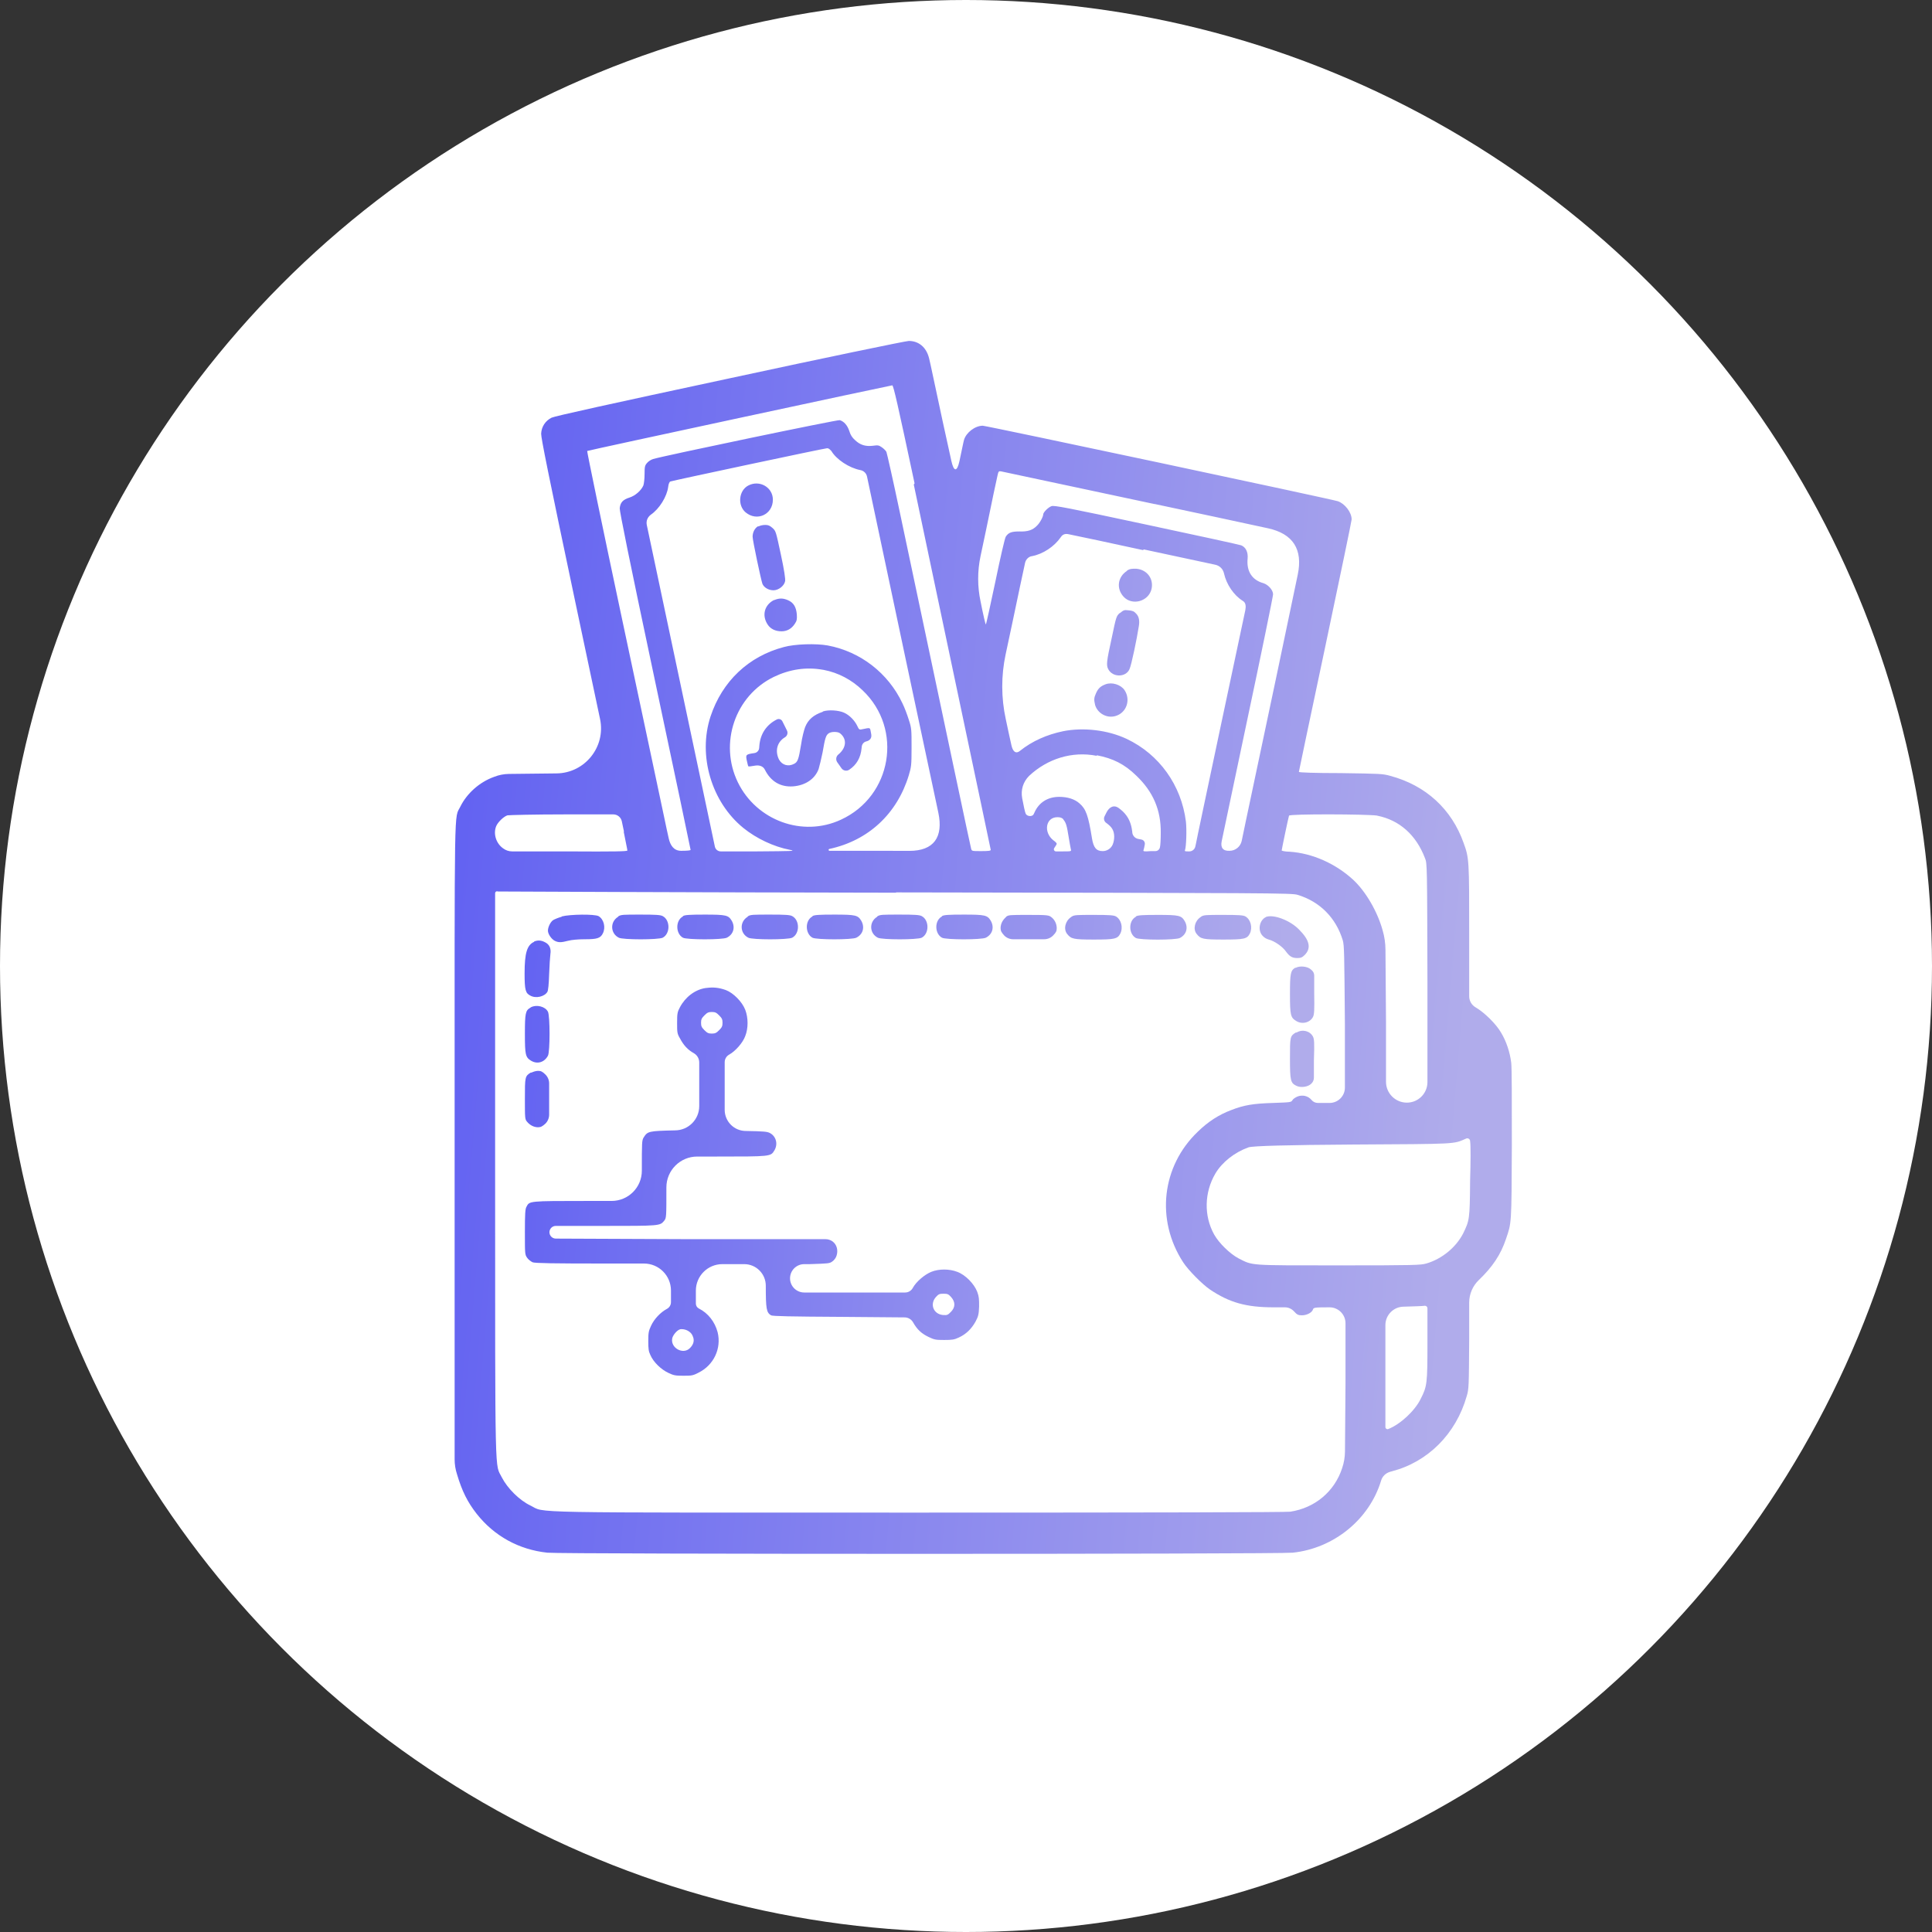
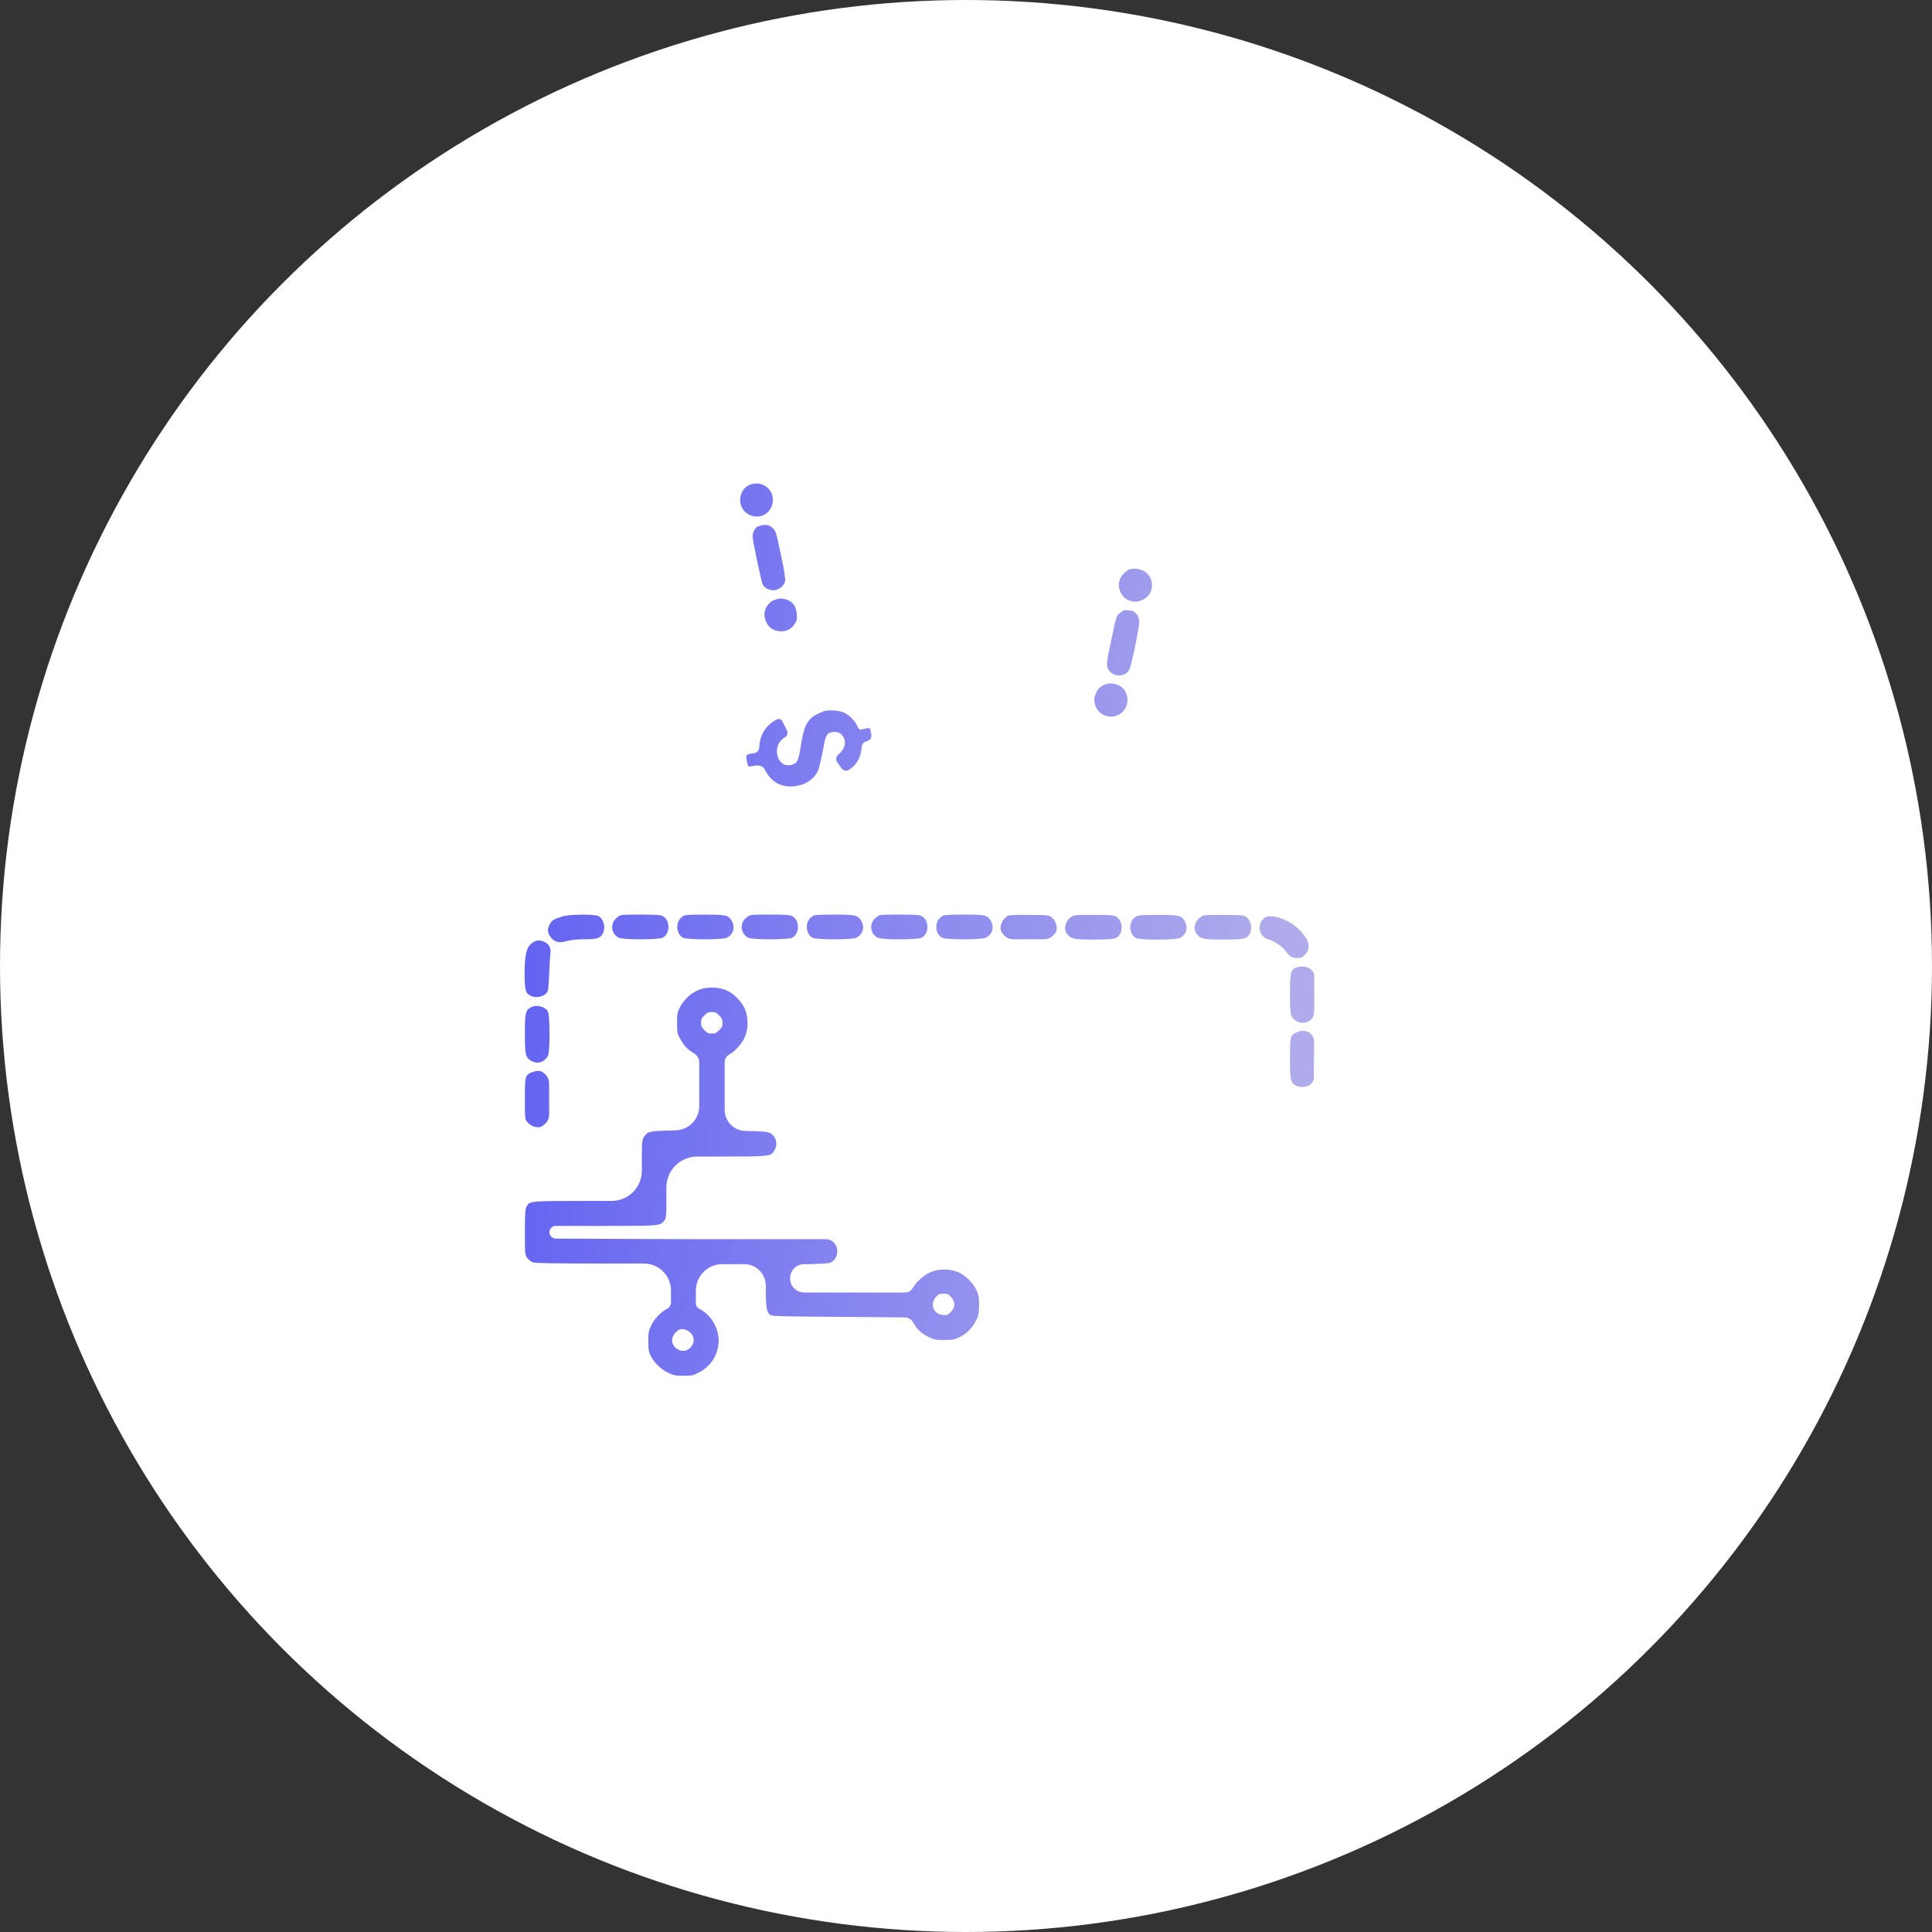
<svg xmlns="http://www.w3.org/2000/svg" width="51" height="51" viewBox="0 0 51 51" fill="none">
  <rect x="0" y="0" width="51" height="51" fill="#333333" stroke="none" />
  <g id="icon">
    <circle id="Ellipse 1401" cx="25.5" cy="25.5" r="25.5" fill="white" />
    <g id="ico">
-       <path id="Vector" d="M19.267 9.985C16.116 10.66 14.642 10.985 14.56 11.026C14.399 11.107 14.293 11.262 14.285 11.449C14.285 11.571 14.463 12.466 15.209 15.998L15.84 18.981C15.995 19.715 15.44 20.408 14.69 20.416L13.432 20.43C13.3 20.432 13.169 20.457 13.046 20.506C12.657 20.644 12.325 20.945 12.155 21.287C11.984 21.645 12.001 20.864 12.001 30.246V38.519C12.001 38.655 12.022 38.791 12.065 38.92C12.195 39.359 12.341 39.652 12.584 39.962C13.046 40.547 13.694 40.906 14.447 40.987C14.787 41.028 33.752 41.028 34.125 40.987C35.21 40.873 36.15 40.108 36.458 39.083C36.491 38.97 36.582 38.885 36.695 38.852C36.71 38.848 36.726 38.843 36.741 38.839C37.689 38.594 38.434 37.854 38.718 36.853C38.775 36.666 38.775 36.601 38.783 35.34V34.386C38.783 34.158 38.877 33.941 39.042 33.785C39.398 33.444 39.617 33.118 39.755 32.703C39.901 32.272 39.901 32.345 39.909 30.23C39.909 28.993 39.909 28.195 39.893 28.057C39.86 27.78 39.763 27.487 39.625 27.26C39.496 27.032 39.18 26.723 38.953 26.592C38.848 26.532 38.783 26.42 38.783 26.299V24.68C38.783 22.711 38.783 22.654 38.637 22.255C38.321 21.36 37.641 20.734 36.701 20.481C36.498 20.424 36.434 20.424 35.388 20.408C34.692 20.408 34.287 20.392 34.287 20.376C34.287 20.359 34.603 18.87 34.983 17.072C35.364 15.265 35.68 13.752 35.68 13.711C35.68 13.524 35.502 13.296 35.316 13.231C35.145 13.174 26.04 11.238 25.942 11.238C25.74 11.238 25.505 11.417 25.448 11.612C25.432 11.661 25.384 11.913 25.327 12.174C25.264 12.463 25.178 12.458 25.114 12.169C25.053 11.894 24.97 11.518 24.881 11.107C24.703 10.286 24.549 9.537 24.525 9.456C24.452 9.163 24.249 9 23.99 9C23.917 9 21.795 9.439 19.267 9.985ZM24.132 12.776C24.125 12.78 24.121 12.789 24.123 12.798C24.423 14.234 25.004 16.972 25.408 18.895C25.813 20.823 26.153 22.418 26.153 22.434C26.153 22.459 26.096 22.467 25.902 22.467C25.659 22.467 25.651 22.467 25.635 22.402C25.619 22.353 25.043 19.627 23.755 13.532C23.577 12.686 23.415 11.97 23.399 11.929C23.383 11.897 23.326 11.84 23.277 11.807C23.196 11.75 23.172 11.75 23.042 11.767C22.84 11.791 22.702 11.742 22.573 11.62C22.491 11.547 22.451 11.482 22.419 11.376C22.37 11.23 22.281 11.124 22.167 11.091C22.111 11.075 17.542 12.027 17.242 12.117C17.185 12.133 17.112 12.182 17.08 12.222C17.023 12.287 17.015 12.32 17.015 12.515C17.015 12.645 16.999 12.768 16.983 12.816C16.926 12.947 16.772 13.085 16.618 13.134C16.44 13.191 16.375 13.264 16.359 13.418C16.359 13.508 16.578 14.615 17.291 17.975C17.809 20.416 18.23 22.418 18.23 22.434C18.23 22.451 18.133 22.459 17.979 22.459C17.787 22.459 17.693 22.315 17.652 22.128C17.619 21.98 17.576 21.786 17.534 21.58C17.445 21.149 16.942 18.797 16.424 16.356C15.905 13.915 15.492 11.913 15.5 11.905C15.516 11.889 23.48 10.18 23.553 10.172C23.585 10.172 23.698 10.674 24.141 12.753C24.143 12.761 24.139 12.771 24.132 12.776ZM21.941 11.897C22.078 12.133 22.419 12.352 22.71 12.409C22.798 12.424 22.868 12.491 22.887 12.579L23.909 17.406C24.262 19.06 24.576 20.539 24.77 21.454C24.905 22.095 24.655 22.463 23.999 22.461C23.812 22.461 23.59 22.46 23.326 22.459H21.897C21.868 22.459 21.863 22.416 21.892 22.41C22.921 22.19 23.682 21.482 23.99 20.465C24.055 20.245 24.063 20.205 24.063 19.733C24.063 19.261 24.063 19.22 23.99 19C23.95 18.87 23.877 18.675 23.82 18.561C23.447 17.772 22.718 17.202 21.852 17.039C21.544 16.983 20.985 16.999 20.693 17.08C19.761 17.324 19.065 17.983 18.757 18.911C18.417 19.944 18.781 21.173 19.624 21.857C19.964 22.133 20.426 22.353 20.855 22.434C21.017 22.467 20.936 22.467 19.964 22.475H19.027C18.95 22.475 18.884 22.42 18.87 22.345C18.818 22.099 17.322 15.037 17.074 13.86C17.052 13.753 17.091 13.657 17.177 13.589C17.404 13.435 17.607 13.109 17.639 12.849C17.647 12.776 17.671 12.719 17.696 12.71C17.76 12.686 21.77 11.832 21.835 11.832C21.865 11.832 21.901 11.852 21.938 11.899C21.939 11.9 21.941 11.898 21.941 11.897ZM30.475 13.305C30.478 13.305 30.48 13.305 30.483 13.305C31.668 13.556 32.738 13.786 33.47 13.945C34.133 14.089 34.396 14.502 34.258 15.166C34.002 16.392 33.524 18.679 32.893 21.645L32.778 22.197C32.746 22.349 32.612 22.459 32.456 22.459C32.283 22.468 32.214 22.374 32.25 22.204C32.356 21.699 32.608 20.497 32.901 19.114C33.29 17.284 33.606 15.738 33.606 15.689C33.606 15.575 33.477 15.436 33.355 15.396C33.055 15.314 32.901 15.086 32.934 14.745C32.95 14.574 32.885 14.444 32.764 14.395C32.723 14.379 31.605 14.134 30.268 13.85C28.138 13.394 27.83 13.337 27.757 13.361C27.668 13.394 27.538 13.524 27.538 13.581C27.538 13.638 27.449 13.809 27.368 13.882C27.255 13.996 27.125 14.037 26.915 14.029C26.712 14.029 26.623 14.053 26.55 14.167C26.526 14.2 26.404 14.729 26.275 15.355C26.145 15.973 26.032 16.486 26.023 16.486C26.015 16.486 25.951 16.218 25.886 15.884C25.8 15.487 25.8 15.076 25.884 14.679L26.032 13.98C26.177 13.264 26.315 12.621 26.331 12.556C26.356 12.442 26.364 12.434 26.421 12.442C26.461 12.45 28.282 12.84 30.467 13.304C30.47 13.304 30.472 13.305 30.475 13.305ZM30.183 14.513C30.182 14.507 30.186 14.502 30.192 14.503L32.082 14.908C32.196 14.932 32.285 15.021 32.31 15.135C32.375 15.428 32.569 15.713 32.804 15.86C32.892 15.908 32.892 16.015 32.872 16.114C32.788 16.517 32.535 17.694 32.245 19.066C31.889 20.75 31.581 22.198 31.565 22.296L31.553 22.349C31.536 22.422 31.47 22.475 31.395 22.475C31.297 22.475 31.265 22.475 31.281 22.442C31.314 22.353 31.33 21.905 31.305 21.686C31.184 20.726 30.601 19.912 29.742 19.505C29.24 19.269 28.6 19.196 28.065 19.302C27.636 19.391 27.247 19.562 26.923 19.822C26.804 19.916 26.731 19.82 26.699 19.672C26.661 19.502 26.606 19.254 26.55 18.984C26.427 18.421 26.426 17.838 26.546 17.275L26.728 16.421C26.872 15.725 27.002 15.126 27.06 14.856C27.08 14.767 27.156 14.689 27.247 14.68C27.538 14.623 27.83 14.427 28 14.183C28.005 14.177 28.009 14.171 28.013 14.165C28.059 14.102 28.127 14.085 28.203 14.101C28.487 14.16 29.272 14.323 30.175 14.522C30.18 14.524 30.185 14.518 30.183 14.513ZM21.734 17.682C21.737 17.682 21.739 17.683 21.742 17.683C22.129 17.757 22.484 17.944 22.775 18.227C23.844 19.245 23.545 21.018 22.2 21.637C21.187 22.109 19.972 21.661 19.478 20.652C18.976 19.619 19.405 18.366 20.426 17.869C20.846 17.667 21.282 17.601 21.726 17.681C21.729 17.682 21.731 17.682 21.734 17.682ZM28.952 19.944C28.95 19.941 28.953 19.937 28.957 19.938C29.382 20.02 29.687 20.174 29.993 20.473C30.439 20.896 30.649 21.385 30.641 21.987C30.641 22.149 30.633 22.328 30.617 22.377C30.602 22.43 30.555 22.467 30.5 22.467H30.382C30.188 22.483 30.171 22.475 30.188 22.434C30.196 22.41 30.212 22.345 30.22 22.288C30.229 22.229 30.19 22.173 30.131 22.162L30.066 22.149L30.048 22.146C29.955 22.129 29.888 22.049 29.888 21.954C29.863 21.735 29.791 21.564 29.637 21.417C29.606 21.389 29.572 21.36 29.536 21.334C29.405 21.235 29.281 21.302 29.207 21.45L29.157 21.55C29.126 21.613 29.148 21.689 29.207 21.726C29.264 21.767 29.337 21.832 29.361 21.881C29.428 21.988 29.426 22.164 29.373 22.293C29.33 22.397 29.223 22.467 29.11 22.467C28.94 22.467 28.867 22.377 28.826 22.133C28.729 21.523 28.665 21.352 28.494 21.206C28.365 21.092 28.178 21.035 27.96 21.035C27.652 21.035 27.417 21.189 27.303 21.458C27.296 21.474 27.29 21.487 27.284 21.497C27.246 21.565 27.111 21.552 27.077 21.482C27.059 21.452 27.017 21.255 26.983 21.071C26.943 20.849 27.007 20.641 27.166 20.481C27.65 20.028 28.302 19.824 28.947 19.951C28.951 19.951 28.954 19.948 28.952 19.944ZM16.468 21.954C16.466 21.954 16.465 21.956 16.465 21.958C16.513 22.209 16.561 22.426 16.561 22.451C16.561 22.475 16.245 22.483 14.974 22.475H13.519C13.433 22.475 13.349 22.446 13.28 22.394C13.094 22.263 13.013 22.003 13.102 21.8C13.151 21.694 13.297 21.555 13.394 21.523C13.434 21.515 14.123 21.498 14.917 21.498H16.191C16.298 21.498 16.391 21.574 16.414 21.679L16.471 21.95C16.472 21.952 16.47 21.954 16.468 21.954ZM36.356 21.531C36.356 21.531 36.356 21.532 36.356 21.532C36.938 21.647 37.382 22.037 37.616 22.654C37.673 22.792 37.673 22.809 37.681 25.95V28.564C37.681 28.864 37.438 29.107 37.138 29.107C36.834 29.107 36.587 28.86 36.587 28.556V26.959L36.573 25.073C36.572 24.899 36.547 24.726 36.498 24.558C36.361 24.062 36.053 23.533 35.721 23.224C35.259 22.8 34.651 22.524 34.044 22.483C33.93 22.483 33.833 22.459 33.833 22.451C33.833 22.426 34.011 21.572 34.027 21.531C34.044 21.483 36.082 21.49 36.357 21.53C36.357 21.531 36.356 21.531 36.356 21.531ZM28.069 21.629C28.067 21.629 28.067 21.631 28.068 21.632C28.139 21.712 28.163 21.795 28.211 22.101C28.235 22.239 28.259 22.386 28.268 22.418C28.284 22.475 28.284 22.475 28.024 22.475H27.876C27.83 22.475 27.803 22.423 27.83 22.386C27.863 22.337 27.895 22.288 27.895 22.272C27.895 22.255 27.854 22.215 27.806 22.182C27.538 21.971 27.603 21.572 27.911 21.572C27.99 21.572 28.031 21.587 28.07 21.626C28.071 21.627 28.07 21.629 28.069 21.629ZM23.654 23.561C23.652 23.56 23.654 23.557 23.656 23.557C33.598 23.573 34.1 23.573 34.254 23.622C34.846 23.801 35.267 24.233 35.445 24.819C35.486 24.957 35.486 25.168 35.502 27.04V28.71C35.502 28.933 35.321 29.115 35.097 29.115H34.788C34.722 29.115 34.66 29.085 34.619 29.034C34.53 28.928 34.384 28.895 34.254 28.944C34.197 28.968 34.133 29.009 34.117 29.042C34.084 29.099 34.06 29.099 33.606 29.115C33.08 29.131 32.837 29.172 32.504 29.302C32.18 29.424 31.897 29.603 31.621 29.872C30.666 30.783 30.503 32.199 31.233 33.322C31.37 33.533 31.735 33.899 31.937 34.038C32.456 34.388 32.901 34.51 33.622 34.51H33.916C34.008 34.51 34.095 34.548 34.157 34.615C34.238 34.705 34.27 34.721 34.368 34.721C34.497 34.721 34.635 34.648 34.659 34.567C34.675 34.518 34.692 34.51 35.097 34.51C35.329 34.51 35.518 34.698 35.518 34.931V36.528L35.504 38.322C35.502 38.47 35.477 38.617 35.429 38.757C35.226 39.376 34.708 39.807 34.06 39.905C33.938 39.921 30.52 39.929 24.282 39.929C13.548 39.929 14.423 39.945 14.002 39.742C13.71 39.603 13.394 39.286 13.248 39.001C13.062 38.619 13.07 39.294 13.07 30.986V23.577C13.07 23.543 13.103 23.52 13.135 23.53C13.14 23.532 13.142 23.533 13.147 23.533C13.314 23.534 18.014 23.557 23.652 23.565C23.654 23.565 23.655 23.563 23.654 23.561ZM38.807 31.174C38.799 32.191 38.791 32.215 38.621 32.565C38.434 32.923 38.07 33.232 37.649 33.354C37.503 33.395 37.357 33.403 35.34 33.403C32.926 33.403 33.08 33.411 32.691 33.216C32.464 33.094 32.18 32.817 32.051 32.589C31.775 32.093 31.791 31.475 32.083 30.978C32.261 30.677 32.593 30.417 32.958 30.287C33.072 30.249 33.987 30.224 35.704 30.213C38.491 30.197 38.361 30.205 38.694 30.059L38.703 30.055C38.752 30.034 38.807 30.069 38.807 30.123C38.807 30.129 38.808 30.135 38.809 30.141C38.823 30.231 38.823 30.679 38.807 31.165V31.174ZM37.681 35.437C37.681 36.52 37.673 36.593 37.503 36.926C37.349 37.244 36.96 37.602 36.644 37.724C36.608 37.736 36.571 37.709 36.571 37.671V34.98C36.571 34.711 36.789 34.493 37.057 34.493C37.313 34.486 37.547 34.478 37.602 34.47C37.606 34.469 37.61 34.469 37.615 34.469C37.651 34.469 37.681 34.499 37.681 34.535V35.421V35.437Z" fill="url(#paint0_linear_1_1016)" />
      <path id="Vector_2" d="M19.754 12.816C19.503 12.946 19.462 13.337 19.681 13.524C19.981 13.776 20.402 13.581 20.402 13.19C20.402 12.865 20.053 12.661 19.754 12.816ZM20.017 13.894C20.015 13.892 20.011 13.891 20.008 13.893C19.922 13.943 19.867 14.055 19.867 14.167C19.867 14.264 20.086 15.298 20.126 15.412C20.167 15.509 20.288 15.582 20.418 15.582C20.548 15.582 20.702 15.469 20.726 15.338C20.734 15.281 20.702 15.046 20.613 14.639C20.483 14.037 20.483 14.02 20.394 13.939C20.321 13.874 20.28 13.857 20.199 13.857C20.137 13.857 20.067 13.873 20.026 13.895C20.023 13.897 20.019 13.896 20.017 13.894ZM20.438 15.839C20.439 15.838 20.438 15.837 20.437 15.837C20.182 15.961 20.103 16.243 20.264 16.486C20.337 16.6 20.467 16.665 20.629 16.665C20.774 16.665 20.896 16.6 20.985 16.461C21.034 16.388 21.042 16.347 21.034 16.217C21.017 16.03 20.953 15.908 20.799 15.843C20.671 15.787 20.567 15.786 20.439 15.841C20.438 15.841 20.437 15.84 20.438 15.839ZM29.75 15.066C29.75 15.068 29.749 15.071 29.747 15.072C29.507 15.227 29.46 15.535 29.661 15.753C29.888 15.998 30.326 15.876 30.399 15.542C30.455 15.273 30.277 15.037 29.994 15.013C29.874 15.013 29.825 15.013 29.754 15.059C29.752 15.061 29.75 15.063 29.75 15.066ZM29.564 16.181C29.564 16.179 29.562 16.178 29.561 16.18C29.467 16.266 29.466 16.272 29.346 16.844C29.208 17.47 29.2 17.56 29.256 17.666C29.37 17.885 29.718 17.885 29.815 17.666C29.866 17.564 30.012 16.856 30.064 16.52C30.082 16.406 30.075 16.283 29.994 16.201C29.937 16.136 29.896 16.12 29.791 16.111C29.671 16.095 29.654 16.111 29.567 16.182C29.566 16.183 29.564 16.182 29.564 16.181ZM29.183 18.064C29.054 18.113 28.989 18.17 28.932 18.3C28.876 18.422 28.876 18.471 28.908 18.61C28.973 18.829 29.216 18.968 29.443 18.902C29.734 18.821 29.856 18.479 29.686 18.219C29.588 18.073 29.354 17.999 29.183 18.064ZM21.722 18.785C21.722 18.787 21.721 18.789 21.718 18.79C21.478 18.871 21.333 18.993 21.253 19.195C21.228 19.261 21.172 19.464 21.147 19.651C21.082 20.05 21.058 20.115 20.961 20.164C20.807 20.245 20.645 20.196 20.564 20.05C20.451 19.822 20.515 19.586 20.718 19.464C20.782 19.427 20.806 19.348 20.773 19.282L20.718 19.171L20.653 19.041C20.626 18.987 20.561 18.965 20.507 18.992C20.232 19.13 20.07 19.374 20.045 19.684L20.04 19.748C20.034 19.815 19.982 19.869 19.916 19.879C19.689 19.912 19.681 19.92 19.713 20.074C19.73 20.147 19.746 20.221 19.754 20.229C19.762 20.237 19.835 20.229 19.924 20.212C20.034 20.192 20.141 20.218 20.191 20.318C20.345 20.628 20.604 20.782 20.936 20.758C21.261 20.733 21.512 20.562 21.609 20.302C21.633 20.221 21.682 20.025 21.714 19.863C21.779 19.48 21.803 19.407 21.876 19.358C21.941 19.309 22.119 19.309 22.176 19.358C22.362 19.505 22.346 19.741 22.127 19.92C22.068 19.97 22.057 20.058 22.102 20.122L22.16 20.204L22.213 20.28C22.26 20.347 22.352 20.364 22.419 20.318C22.613 20.188 22.719 20.001 22.743 19.757L22.748 19.71C22.755 19.641 22.805 19.584 22.873 19.57C22.965 19.547 23.015 19.481 22.999 19.387C22.998 19.378 22.996 19.368 22.994 19.358C22.962 19.195 22.994 19.203 22.751 19.252C22.686 19.269 22.67 19.252 22.63 19.163C22.565 19.024 22.427 18.878 22.281 18.813C22.137 18.748 21.873 18.732 21.726 18.779C21.724 18.78 21.722 18.782 21.722 18.785ZM14.828 24.196C14.828 24.198 14.827 24.2 14.824 24.201C14.736 24.225 14.641 24.265 14.601 24.289C14.529 24.338 14.464 24.476 14.464 24.566C14.464 24.655 14.553 24.786 14.642 24.834C14.739 24.883 14.812 24.883 14.998 24.834C15.088 24.81 15.258 24.794 15.436 24.794C15.76 24.794 15.849 24.769 15.914 24.639C15.995 24.476 15.938 24.265 15.8 24.183C15.688 24.127 15.054 24.134 14.832 24.191C14.83 24.191 14.828 24.193 14.828 24.196ZM16.319 24.195C16.319 24.198 16.317 24.201 16.315 24.202C16.1 24.333 16.11 24.64 16.335 24.753C16.44 24.81 17.38 24.81 17.494 24.753C17.696 24.647 17.696 24.289 17.494 24.183C17.437 24.151 17.315 24.143 16.91 24.143C16.456 24.143 16.394 24.143 16.322 24.189C16.32 24.191 16.319 24.193 16.319 24.195ZM18.028 24.187C18.028 24.19 18.027 24.192 18.024 24.194C17.826 24.302 17.835 24.648 18.028 24.753C18.134 24.81 19.073 24.81 19.187 24.753C19.365 24.663 19.413 24.476 19.316 24.305C19.227 24.159 19.171 24.143 18.603 24.143C18.215 24.143 18.082 24.151 18.031 24.181C18.029 24.183 18.028 24.185 18.028 24.187ZM19.738 24.195C19.738 24.198 19.736 24.201 19.734 24.202C19.519 24.333 19.528 24.64 19.754 24.753C19.859 24.81 20.799 24.81 20.912 24.753C21.115 24.647 21.115 24.289 20.912 24.183C20.855 24.151 20.734 24.143 20.329 24.143C19.874 24.143 19.812 24.143 19.741 24.189C19.739 24.191 19.738 24.193 19.738 24.195ZM21.447 24.187C21.447 24.19 21.445 24.192 21.443 24.194C21.244 24.302 21.254 24.648 21.447 24.753C21.552 24.81 22.492 24.81 22.605 24.753C22.784 24.663 22.832 24.476 22.735 24.305C22.646 24.159 22.589 24.143 22.022 24.143C21.634 24.143 21.501 24.151 21.45 24.181C21.448 24.183 21.447 24.185 21.447 24.187ZM23.156 24.195C23.156 24.198 23.155 24.201 23.153 24.202C22.938 24.333 22.947 24.64 23.172 24.753C23.278 24.81 24.218 24.81 24.331 24.753C24.533 24.647 24.533 24.289 24.331 24.183C24.274 24.151 24.153 24.143 23.748 24.143C23.293 24.143 23.231 24.143 23.16 24.189C23.157 24.191 23.156 24.193 23.156 24.195ZM24.866 24.187C24.866 24.19 24.864 24.192 24.862 24.194C24.663 24.302 24.672 24.648 24.866 24.753C24.971 24.81 25.911 24.81 26.024 24.753C26.202 24.663 26.251 24.476 26.154 24.305C26.064 24.159 26.008 24.143 25.441 24.143C25.052 24.143 24.92 24.151 24.869 24.181C24.867 24.183 24.866 24.185 24.866 24.187ZM26.555 24.208C26.556 24.208 26.557 24.21 26.555 24.21C26.468 24.284 26.413 24.388 26.413 24.501C26.413 24.574 26.437 24.615 26.51 24.696C26.572 24.759 26.657 24.794 26.745 24.794H27.563C27.651 24.794 27.736 24.759 27.798 24.696C27.879 24.615 27.895 24.574 27.895 24.501C27.895 24.387 27.839 24.273 27.75 24.208C27.685 24.159 27.652 24.151 27.15 24.151C26.656 24.151 26.616 24.151 26.554 24.205C26.553 24.206 26.553 24.208 26.555 24.208ZM28.28 24.203C28.278 24.206 28.274 24.209 28.271 24.211C28.121 24.31 28.067 24.527 28.171 24.655C28.276 24.786 28.333 24.802 28.876 24.802C29.418 24.802 29.499 24.786 29.572 24.647C29.653 24.485 29.597 24.273 29.459 24.192C29.402 24.159 29.281 24.151 28.876 24.151C28.423 24.151 28.36 24.151 28.289 24.197C28.286 24.199 28.283 24.201 28.28 24.203ZM29.985 24.195C29.985 24.198 29.984 24.201 29.982 24.202C29.783 24.31 29.792 24.656 29.985 24.761C30.091 24.818 31.03 24.818 31.144 24.761C31.322 24.672 31.371 24.485 31.273 24.314C31.184 24.167 31.128 24.151 30.561 24.151C30.172 24.151 30.04 24.159 29.989 24.189C29.987 24.191 29.985 24.193 29.985 24.195ZM31.699 24.203C31.696 24.206 31.693 24.209 31.69 24.211C31.54 24.31 31.485 24.527 31.59 24.655C31.695 24.786 31.752 24.802 32.294 24.802C32.837 24.802 32.918 24.786 32.991 24.647C33.072 24.485 33.015 24.273 32.877 24.192C32.821 24.159 32.699 24.151 32.294 24.151C31.842 24.151 31.778 24.151 31.707 24.197C31.704 24.199 31.702 24.201 31.699 24.203ZM33.416 24.208C33.417 24.208 33.417 24.209 33.417 24.209C33.249 24.285 33.194 24.551 33.323 24.696C33.364 24.745 33.428 24.786 33.493 24.802C33.647 24.843 33.858 24.989 33.947 25.119C34.044 25.249 34.109 25.29 34.247 25.29C34.336 25.29 34.376 25.274 34.441 25.209C34.619 25.03 34.571 24.818 34.295 24.541C34.054 24.291 33.612 24.128 33.416 24.206C33.415 24.207 33.415 24.208 33.416 24.208ZM14.103 24.855C14.105 24.857 14.105 24.86 14.102 24.861C13.912 24.944 13.848 25.157 13.848 25.697C13.848 26.136 13.872 26.218 14.002 26.283C14.148 26.364 14.375 26.307 14.448 26.185C14.472 26.153 14.488 25.974 14.496 25.713C14.504 25.485 14.521 25.249 14.529 25.184C14.553 25.038 14.504 24.924 14.375 24.867C14.279 24.819 14.2 24.818 14.105 24.849C14.102 24.85 14.101 24.853 14.103 24.855ZM34.198 25.546C34.198 25.545 34.196 25.543 34.194 25.544C34.068 25.617 34.052 25.694 34.052 26.242C34.052 26.795 34.068 26.86 34.214 26.95C34.368 27.048 34.579 26.999 34.66 26.844C34.692 26.779 34.7 26.673 34.692 26.218V25.753C34.692 25.697 34.667 25.644 34.623 25.608C34.615 25.602 34.608 25.596 34.601 25.589C34.514 25.509 34.311 25.488 34.202 25.549C34.2 25.549 34.198 25.548 34.198 25.546ZM18.652 26.079C18.641 26.079 18.631 26.08 18.62 26.082C18.343 26.127 18.09 26.32 17.947 26.592C17.882 26.714 17.874 26.755 17.874 26.999C17.874 27.243 17.874 27.284 17.947 27.406C18.044 27.593 18.158 27.715 18.32 27.804C18.405 27.855 18.458 27.947 18.458 28.046V29.199C18.458 29.552 18.171 29.839 17.818 29.839C17.113 29.855 17.097 29.863 16.991 30.026C16.943 30.107 16.943 30.156 16.943 30.905C16.943 31.345 16.586 31.702 16.145 31.702H15.517C13.945 31.702 13.978 31.702 13.897 31.857C13.864 31.914 13.856 32.044 13.856 32.524C13.856 33.093 13.856 33.118 13.913 33.199C13.945 33.248 14.01 33.297 14.059 33.321C14.123 33.346 14.618 33.354 15.93 33.354H16.998C17.393 33.354 17.712 33.673 17.712 34.068V34.373C17.712 34.447 17.672 34.515 17.607 34.55C17.437 34.64 17.267 34.819 17.186 34.998C17.121 35.136 17.113 35.185 17.113 35.404C17.113 35.6 17.121 35.673 17.169 35.771C17.25 35.958 17.453 36.153 17.648 36.243C17.785 36.308 17.834 36.316 18.036 36.316C18.247 36.316 18.288 36.316 18.441 36.234C18.838 36.039 19.049 35.6 18.944 35.169C18.871 34.892 18.692 34.664 18.45 34.542C18.4 34.517 18.369 34.466 18.369 34.411V34.07C18.369 33.683 18.682 33.37 19.068 33.37H19.646C19.96 33.37 20.215 33.625 20.215 33.94C20.215 34.55 20.232 34.648 20.353 34.721C20.394 34.745 20.864 34.754 22.216 34.762L23.882 34.776C23.974 34.777 24.059 34.828 24.104 34.908C24.209 35.095 24.323 35.201 24.509 35.291C24.663 35.364 24.695 35.372 24.922 35.372C25.133 35.372 25.19 35.364 25.311 35.307C25.506 35.217 25.643 35.079 25.749 34.892C25.822 34.754 25.838 34.705 25.846 34.493C25.846 34.298 25.846 34.233 25.797 34.102C25.716 33.891 25.489 33.655 25.271 33.574C25.06 33.492 24.785 33.492 24.582 33.574C24.404 33.647 24.185 33.834 24.096 33.997C24.056 34.072 23.978 34.119 23.893 34.119H21.23C21.023 34.119 20.855 33.951 20.855 33.745C20.855 33.538 21.023 33.37 21.23 33.37H21.374C21.868 33.354 21.901 33.354 21.974 33.297C22.022 33.264 22.071 33.199 22.087 33.134C22.127 32.996 22.087 32.849 21.974 32.768C21.921 32.731 21.858 32.711 21.793 32.711H18.198L14.671 32.696C14.579 32.695 14.504 32.62 14.504 32.528C14.504 32.436 14.579 32.361 14.671 32.361H15.906C17.429 32.361 17.421 32.361 17.534 32.223C17.591 32.15 17.591 32.133 17.591 31.344C17.591 30.895 17.955 30.53 18.404 30.53H18.903C20.353 30.53 20.345 30.53 20.442 30.368C20.54 30.205 20.491 30.001 20.329 29.912C20.256 29.871 20.167 29.863 19.689 29.855C19.38 29.855 19.13 29.605 19.13 29.296V28.04C19.13 27.955 19.177 27.877 19.252 27.837C19.413 27.747 19.608 27.528 19.673 27.349C19.754 27.145 19.754 26.869 19.673 26.657C19.592 26.445 19.357 26.209 19.162 26.136C18.984 26.071 18.83 26.055 18.652 26.079ZM18.984 26.804C19.057 26.877 19.073 26.909 19.073 26.999C19.073 27.088 19.057 27.121 18.984 27.194C18.911 27.267 18.879 27.284 18.79 27.284C18.701 27.284 18.668 27.267 18.595 27.194C18.522 27.121 18.506 27.088 18.506 26.999C18.506 26.909 18.522 26.877 18.595 26.804C18.668 26.73 18.701 26.714 18.79 26.714C18.879 26.714 18.911 26.73 18.984 26.804ZM25.109 34.241C25.222 34.371 25.222 34.509 25.101 34.631C25.02 34.713 25.003 34.721 24.89 34.713C24.639 34.688 24.541 34.428 24.703 34.241C24.776 34.16 24.801 34.151 24.906 34.151C25.011 34.151 25.036 34.16 25.109 34.241ZM18.038 35.089C18.145 35.104 18.253 35.171 18.288 35.274C18.336 35.38 18.312 35.486 18.215 35.584C18.036 35.771 17.696 35.584 17.745 35.331C17.761 35.25 17.858 35.128 17.939 35.095C17.963 35.085 17.999 35.083 18.038 35.089ZM14.006 26.596C14.003 26.599 14 26.601 13.997 26.603C13.872 26.675 13.856 26.745 13.856 27.292C13.856 27.845 13.872 27.91 14.018 28C14.18 28.097 14.367 28.049 14.464 27.869C14.521 27.764 14.521 26.82 14.464 26.706C14.392 26.569 14.169 26.512 14.015 26.589C14.012 26.591 14.009 26.593 14.006 26.596ZM34.218 27.255C34.216 27.253 34.212 27.252 34.209 27.254C34.052 27.349 34.052 27.371 34.052 27.943C34.052 28.52 34.068 28.586 34.214 28.659C34.336 28.724 34.53 28.691 34.611 28.61C34.658 28.569 34.684 28.509 34.684 28.447V27.992C34.7 27.528 34.692 27.43 34.66 27.365C34.58 27.212 34.381 27.163 34.227 27.256C34.224 27.258 34.221 27.258 34.218 27.255ZM14.022 28.313C14.02 28.311 14.016 28.31 14.013 28.312C13.856 28.407 13.856 28.429 13.856 29.009C13.856 29.513 13.856 29.546 13.913 29.611C13.986 29.7 14.091 29.757 14.204 29.757C14.277 29.757 14.318 29.733 14.399 29.66C14.461 29.597 14.496 29.512 14.496 29.424V28.601C14.496 28.513 14.461 28.428 14.399 28.366C14.318 28.285 14.277 28.268 14.204 28.268C14.15 28.268 14.073 28.291 14.031 28.314C14.028 28.316 14.025 28.315 14.022 28.313Z" fill="url(#paint1_linear_1_1016)" />
    </g>
  </g>
  <defs>
    <linearGradient id="paint0_linear_1_1016" x1="12" y1="11.668" x2="39.838" y2="13.993" gradientUnits="userSpaceOnUse">
      <stop stop-color="#6060F2" />
      <stop offset="1" stop-color="#B0ACEB" />
    </linearGradient>
    <linearGradient id="paint1_linear_1_1016" x1="13.848" y1="14.726" x2="34.638" y2="16.489" gradientUnits="userSpaceOnUse">
      <stop stop-color="#6060F2" />
      <stop offset="1" stop-color="#B0ACEB" />
    </linearGradient>
  </defs>
</svg>